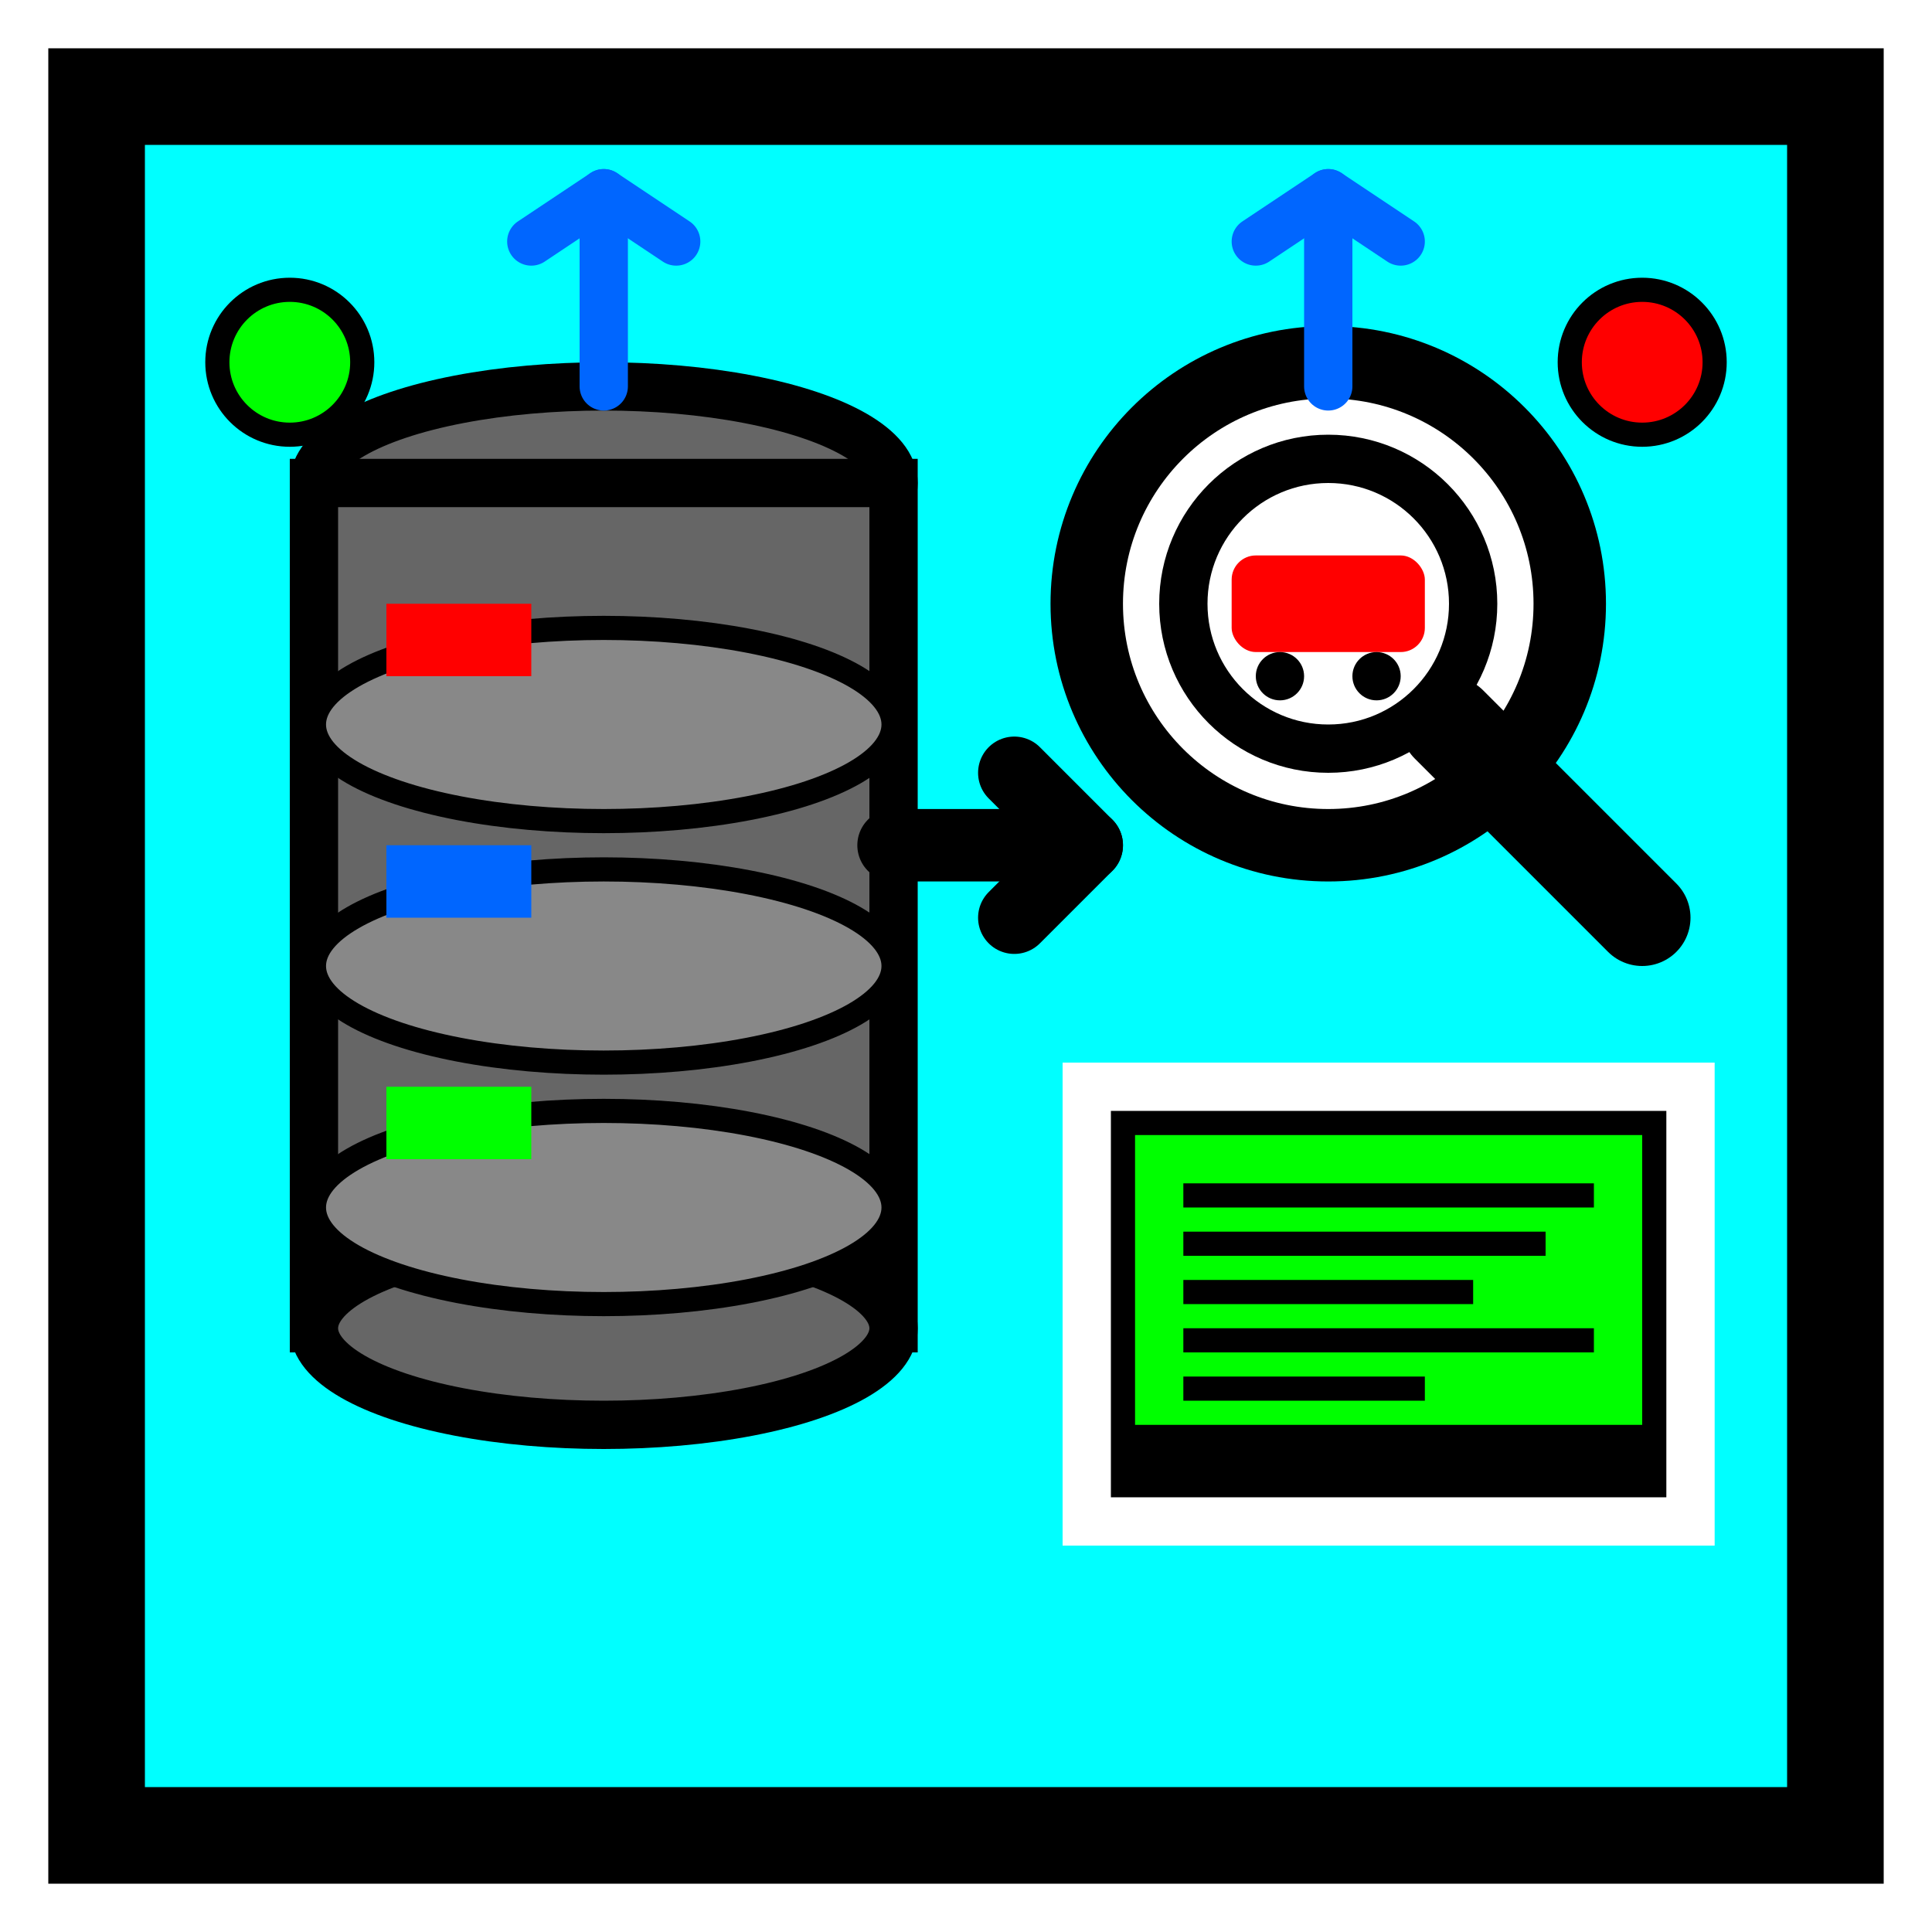
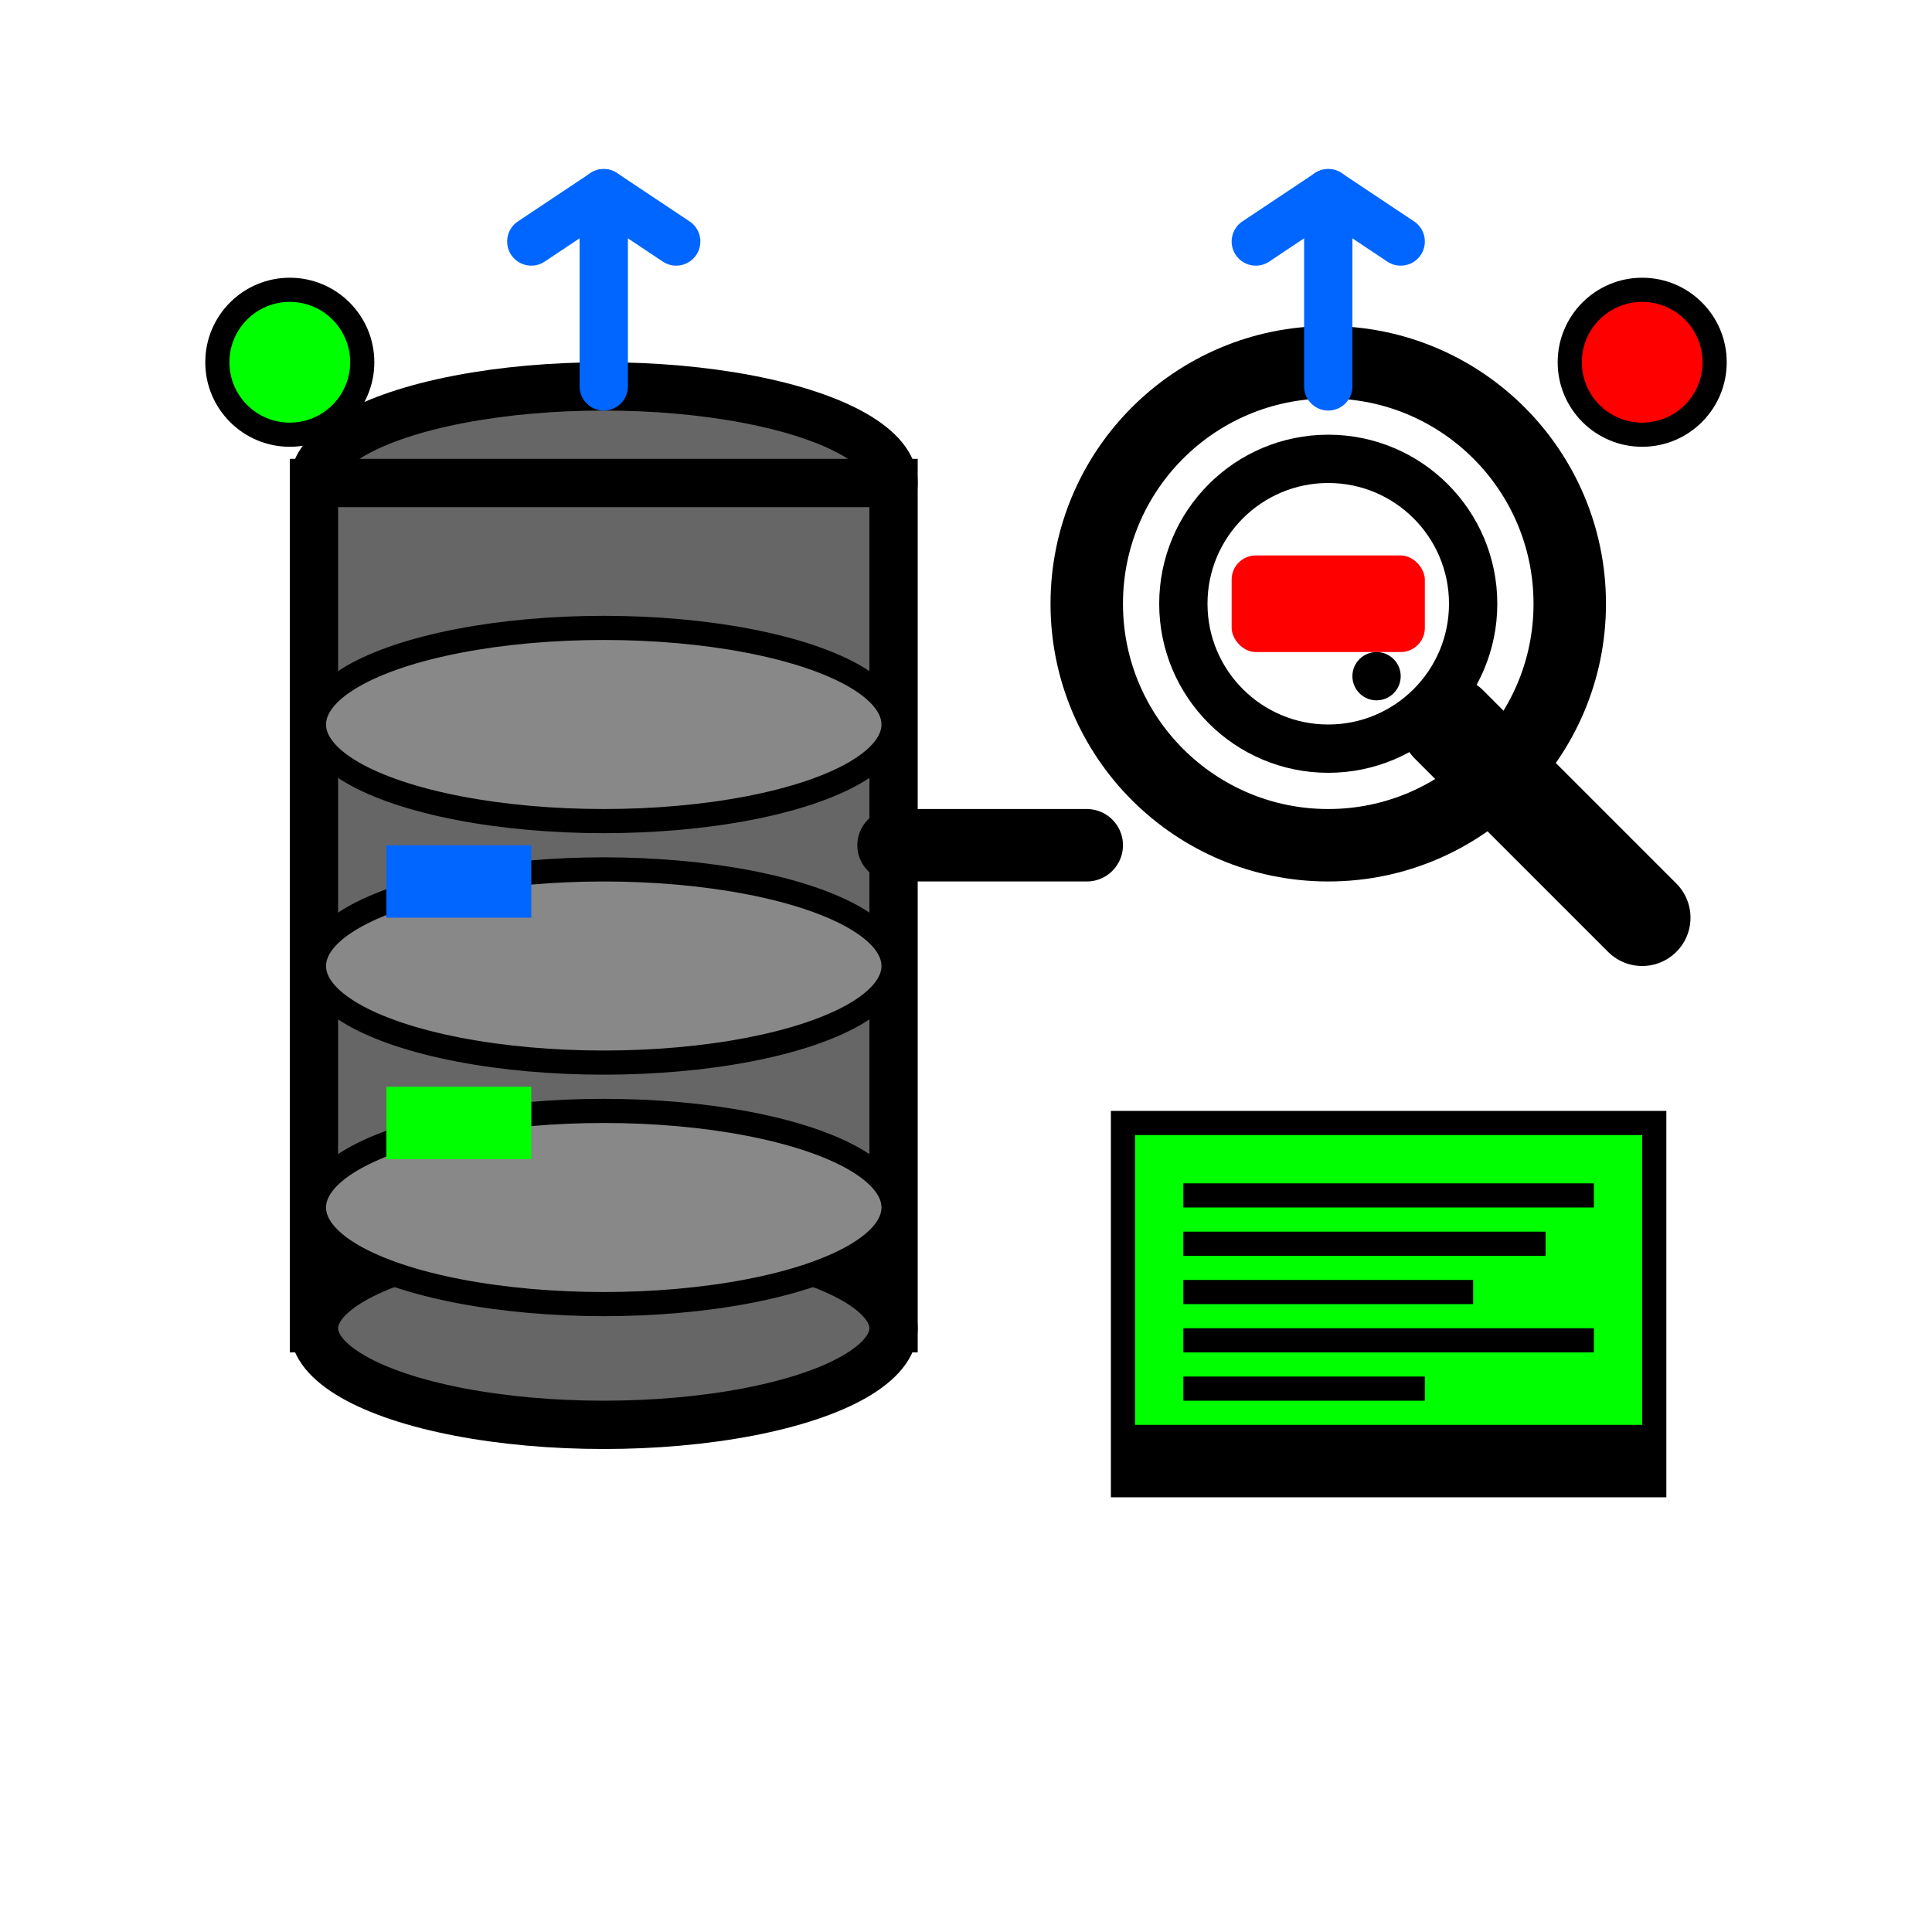
<svg xmlns="http://www.w3.org/2000/svg" width="80" height="80" viewBox="0 0 80 80" fill="none">
  <rect width="80" height="80" fill="#FFFFFF" />
-   <rect x="4" y="4" width="72" height="72" fill="#00FFFF" stroke="#000000" stroke-width="4" />
  <ellipse cx="25" cy="20" rx="12" ry="4" fill="#666666" stroke="#000000" stroke-width="2" />
  <rect x="13" y="20" width="24" height="35" fill="#666666" stroke="#000000" stroke-width="2" />
  <ellipse cx="25" cy="55" rx="12" ry="4" fill="#666666" stroke="#000000" stroke-width="2" />
  <ellipse cx="25" cy="30" rx="12" ry="4" fill="#888888" stroke="#000000" stroke-width="1" />
  <ellipse cx="25" cy="40" rx="12" ry="4" fill="#888888" stroke="#000000" stroke-width="1" />
  <ellipse cx="25" cy="50" rx="12" ry="4" fill="#888888" stroke="#000000" stroke-width="1" />
-   <rect x="16" y="25" width="6" height="3" fill="#FF0000" />
  <rect x="16" y="35" width="6" height="3" fill="#0066FF" />
  <rect x="16" y="45" width="6" height="3" fill="#00FF00" />
  <circle cx="55" cy="25" r="10" fill="#FFFFFF" stroke="#000000" stroke-width="3" />
  <circle cx="55" cy="25" r="6" fill="none" stroke="#000000" stroke-width="2" />
  <path d="M60 30L68 38" stroke="#000000" stroke-width="4" stroke-linecap="round" />
  <rect x="51" y="23" width="8" height="4" rx="1" fill="#FF0000" />
-   <circle cx="53" cy="28" r="1" fill="#000000" />
  <circle cx="57" cy="28" r="1" fill="#000000" />
  <path d="M37 35L45 35" stroke="#000000" stroke-width="3" stroke-linecap="round" />
-   <path d="M42 32L45 35L42 38" stroke="#000000" stroke-width="3" stroke-linecap="round" stroke-linejoin="round" />
  <rect x="45" y="45" width="25" height="18" fill="#000000" stroke="#FFFFFF" stroke-width="2" />
  <rect x="47" y="47" width="21" height="12" fill="#00FF00" />
  <rect x="49" y="49" width="17" height="1" fill="#000000" />
  <rect x="49" y="51" width="15" height="1" fill="#000000" />
  <rect x="49" y="53" width="12" height="1" fill="#000000" />
  <rect x="49" y="55" width="17" height="1" fill="#000000" />
  <rect x="49" y="57" width="10" height="1" fill="#000000" />
  <circle cx="12" cy="15" r="3" fill="#00FF00" stroke="#000000" stroke-width="1" />
  <circle cx="68" cy="15" r="3" fill="#FF0000" stroke="#000000" stroke-width="1" />
  <path d="M25 8L25 16" stroke="#0066FF" stroke-width="2" stroke-linecap="round" />
  <path d="M22 10L25 8L28 10" stroke="#0066FF" stroke-width="2" stroke-linecap="round" stroke-linejoin="round" />
  <path d="M55 8L55 16" stroke="#0066FF" stroke-width="2" stroke-linecap="round" />
  <path d="M52 10L55 8L58 10" stroke="#0066FF" stroke-width="2" stroke-linecap="round" stroke-linejoin="round" />
</svg>